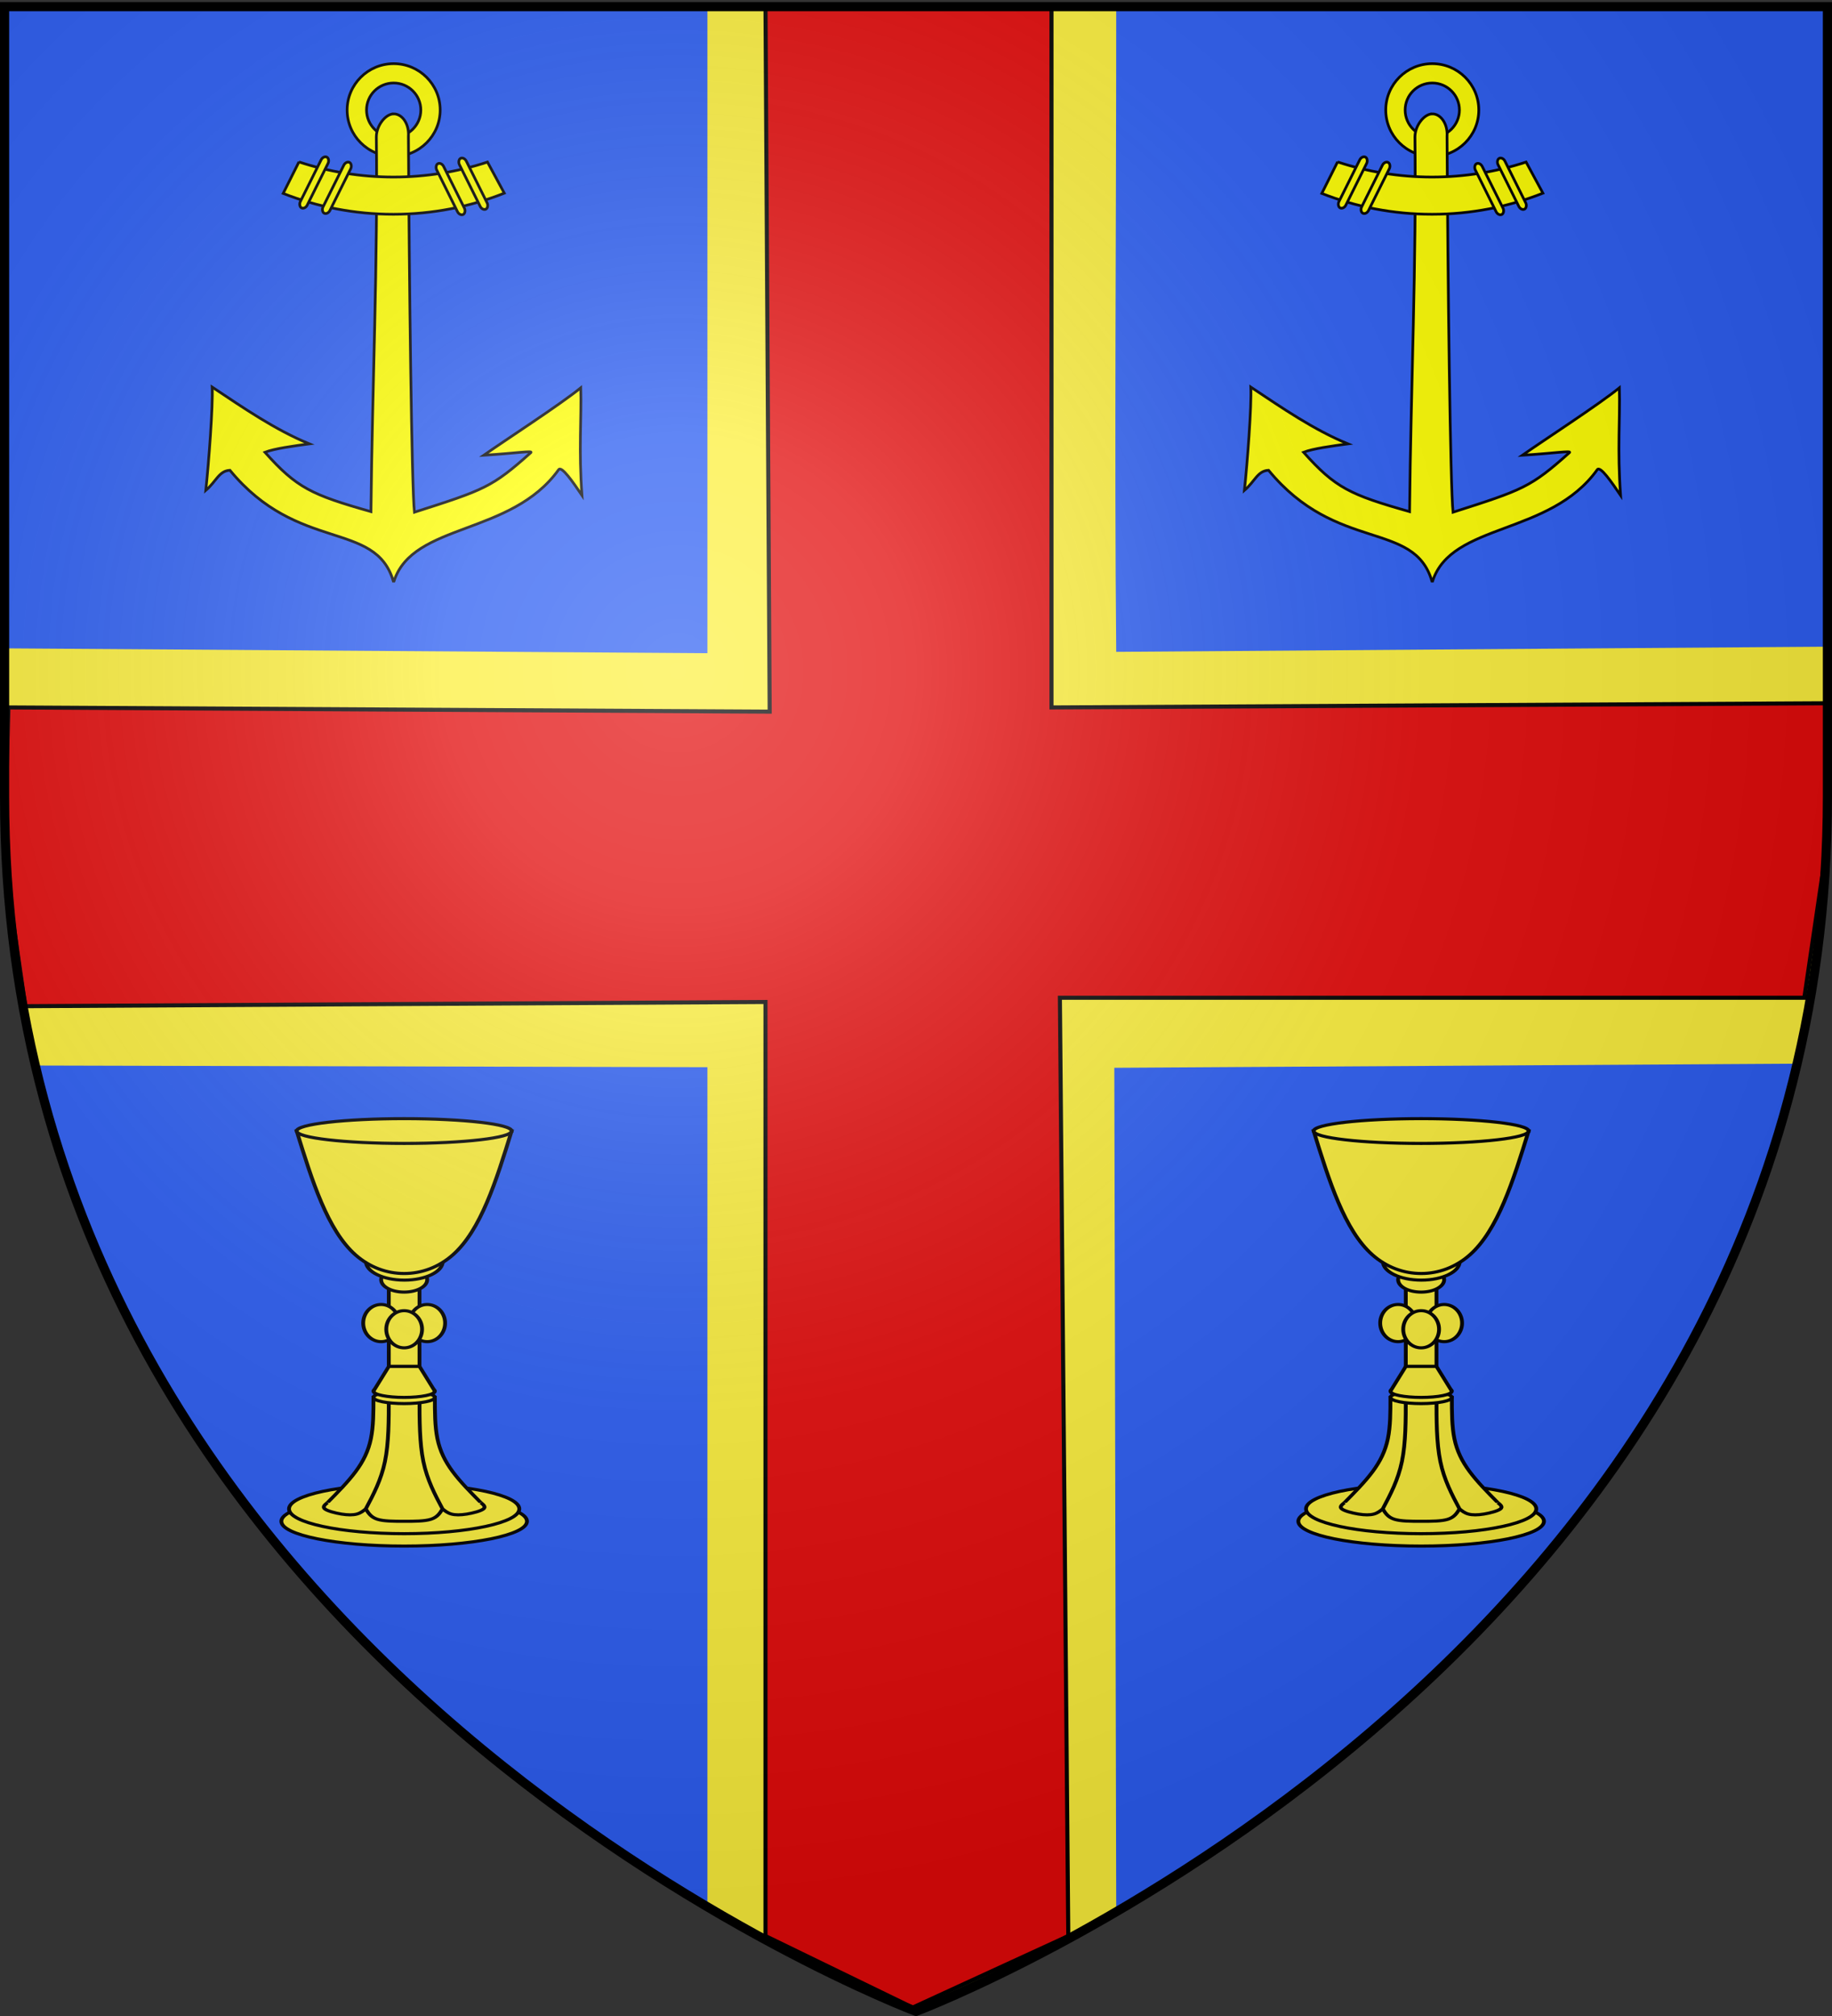
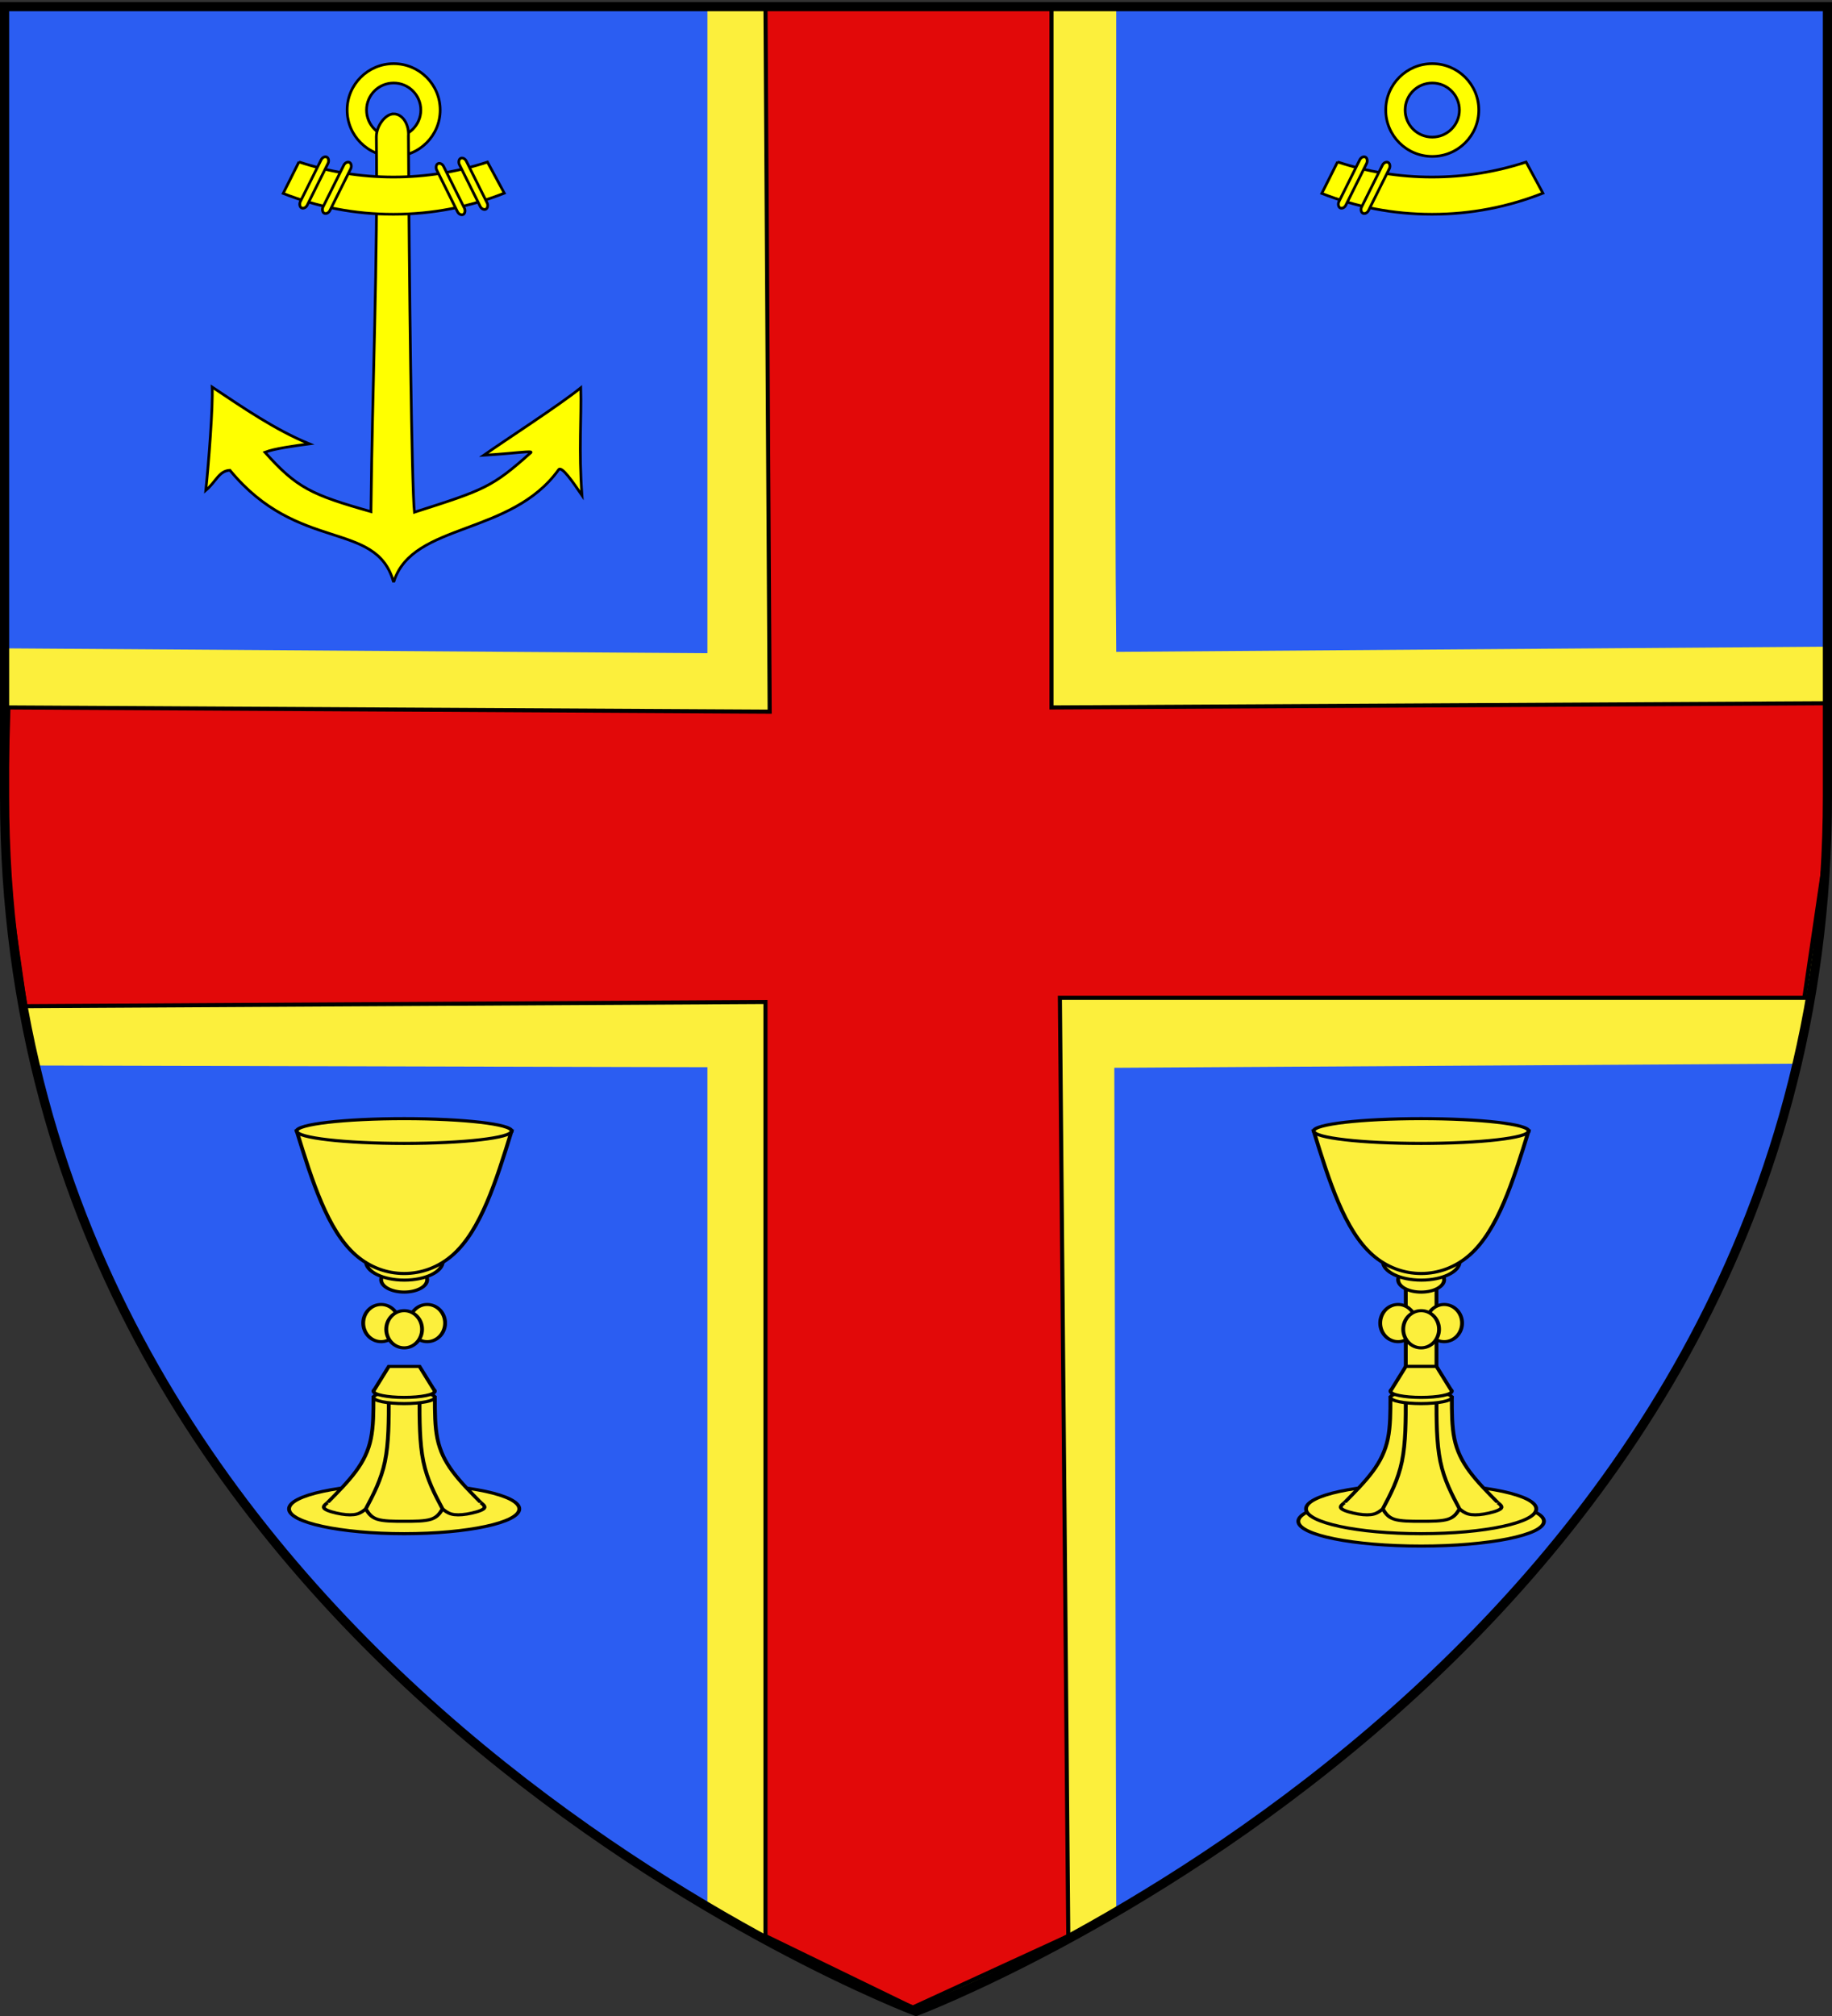
<svg xmlns="http://www.w3.org/2000/svg" xmlns:xlink="http://www.w3.org/1999/xlink" width="600" height="660" version="1.0">
  <rect width="100%" height="100%" fill="#333333" stroke="none" />
  <desc>Flag of Canton of Valais (Wallis)</desc>
  <defs>
    <radialGradient xlink:href="#b" id="c" cx="221.445" cy="226.331" r="300" fx="221.445" fy="226.331" gradientTransform="matrix(1.353 0 0 1.349 -77.63 -85.747)" gradientUnits="userSpaceOnUse" />
    <linearGradient id="b">
      <stop offset="0" style="stop-color:white;stop-opacity:.314" />
      <stop offset=".19" style="stop-color:white;stop-opacity:.251" />
      <stop offset=".6" style="stop-color:#6b6b6b;stop-opacity:.125" />
      <stop offset="1" style="stop-color:black;stop-opacity:.125" />
    </linearGradient>
  </defs>
  <g style="display:inline">
    <path d="M300 658.5s298.5-112.32 298.5-397.772V2.176H1.5v258.552C1.5 546.18 300 658.5 300 658.5" style="fill:#2b5df2;fill-opacity:1;fill-rule:evenodd;stroke:none;stroke-width:1px;stroke-linecap:butt;stroke-linejoin:miter;stroke-opacity:1" />
  </g>
  <g style="fill:#fcef3c;fill-opacity:1">
-     <path d="M336.002 438.002c0-13.255-42.981-24-96-24-53.02 0-96.001 10.745-96.001 24s42.98 24 96 24 96-10.745 96-24zM228.001 288.001h24v-78h-24z" class="Gold Rand2" style="fill:#fcef3c;fill-rule:evenodd;stroke:#000;stroke-width:3;stroke-linecap:butt;stroke-linejoin:miter;stroke-miterlimit:10;stroke-opacity:1;fill-opacity:1" transform="matrix(.419 0 0 .338 31.806 350)" />
    <path d="M330.002 426.002c0-13.255-40.295-24-90-24-49.707 0-90.001 10.745-90.001 24s40.294 24 90 24 90-10.745 90-24zM258.001 204.001c0-6.627-8.059-12-18-12s-18 5.373-18 12 8.059 12 18 12 18-5.373 18-12z" class="Gold Rand2" style="fill:#fcef3c;fill-rule:evenodd;stroke:#000;stroke-width:3;stroke-linecap:butt;stroke-linejoin:miter;stroke-miterlimit:10;stroke-opacity:1;fill-opacity:1" transform="matrix(.419 0 0 .338 31.806 350)" />
    <path d="M300.002 420.002c-8-10-16-20-22-30s-10-20-12-32-2-26-2-40h-48c0 14 0 28-2 40s-6.001 22-12.001 32-14 20-22 30M270.135 186.4c0-9.94-13.432-18-30-18-16.57 0-30 8.06-30 18 0 9.942 13.43 18.001 30 18.001 16.568 0 30-8.059 30-18zM272.001 246.001c0-9.941-6.268-18-14-18s-14 8.059-14 18 6.268 18 14 18 14-8.059 14-18zM236.001 246.001c0-9.941-6.268-18-14-18s-14 8.059-14 18 6.268 18 14 18 14-8.059 14-18z" class="Gold Rand2" style="fill:#fcef3c;fill-rule:evenodd;stroke:#000;stroke-width:3;stroke-linecap:butt;stroke-linejoin:miter;stroke-miterlimit:10;stroke-opacity:1;fill-opacity:1" transform="matrix(.419 0 0 .338 31.806 350)" />
    <path d="M254.001 252.001c0-9.941-6.268-18-14-18s-14 8.059-14 18 6.268 18 14 18 14-8.059 14-18zM156 60c12 48 24 96 46.001 120 22 24.001 54 24.001 76 0 22-24 34-72 46-120z" class="Gold Rand2" style="fill:#fcef3c;fill-rule:evenodd;stroke:#000;stroke-width:3;stroke-linecap:butt;stroke-linejoin:miter;stroke-miterlimit:10;stroke-opacity:1;fill-opacity:1" transform="matrix(.419 0 0 .338 31.806 350)" />
    <path d="M228.001 318.002c0 22 0 44-3 62s-9 32-15 46M252.001 318.002c0 22 0 44 3 62s9 32 15 46M210.001 426.002c-2 2-4 4-7 5s-7 1-12 0-11-3-13-5 0-4 2-6M210.001 426.002c2 4 4 8 9 10s13 2 21 2 16 0 21-2 7-6 9-10M270.001 426.002c2 2 4 4 7 5s7 1 12 0 11-3 13-5 0-4-2-6" class="Rand2" style="fill:#fcef3c;fill-rule:evenodd;stroke:#000;stroke-width:3;stroke-linecap:butt;stroke-linejoin:miter;stroke-miterlimit:10;stroke-opacity:1;fill-opacity:1" transform="matrix(.419 0 0 .338 31.806 350)" />
    <path d="M264.001 318.002c0-3.314-10.745-6-24-6s-24 2.686-24 6 10.745 6 24 6 24-2.687 24-6z" class="Gold Rand2" style="fill:#fcef3c;fill-rule:evenodd;stroke:#000;stroke-width:3;stroke-linecap:butt;stroke-linejoin:miter;stroke-miterlimit:10;stroke-opacity:1;fill-opacity:1" transform="matrix(.419 0 0 .338 31.806 350)" />
    <path d="M264.001 312.002c0-3.314-10.745-6-24-6s-24 2.686-24 6 10.745 6 24 6 24-2.687 24-6zM324.002 60c0-6.627-37.609-12-84-12C193.608 48 156 53.373 156 60c0 6.628 37.608 12 84 12s84-5.372 84-12z" class="Gold Rand2" style="fill:#fcef3c;fill-rule:evenodd;stroke:#000;stroke-width:3;stroke-linecap:butt;stroke-linejoin:miter;stroke-miterlimit:10;stroke-opacity:1;fill-opacity:1" transform="matrix(.419 0 0 .338 31.806 350)" />
    <path d="m216.001 312.002 12-24h24l12 24" class="Gold Rand2" style="fill:#fcef3c;fill-rule:evenodd;stroke:#000;stroke-width:3;stroke-linecap:butt;stroke-linejoin:miter;stroke-miterlimit:10;stroke-opacity:1;fill-opacity:1" transform="matrix(.419 0 0 .338 31.806 350)" />
  </g>
  <g style="fill:#fcef3c;fill-opacity:1">
    <path d="M336.002 438.002c0-13.255-42.981-24-96-24-53.02 0-96.001 10.745-96.001 24s42.98 24 96 24 96-10.745 96-24zM228.001 288.001h24v-78h-24z" class="Gold Rand2" style="fill:#fcef3c;fill-rule:evenodd;stroke:#000;stroke-width:3;stroke-linecap:butt;stroke-linejoin:miter;stroke-miterlimit:10;stroke-opacity:1;fill-opacity:1" transform="matrix(.419 0 0 .338 364.877 350)" />
    <path d="M330.002 426.002c0-13.255-40.295-24-90-24-49.707 0-90.001 10.745-90.001 24s40.294 24 90 24 90-10.745 90-24zM258.001 204.001c0-6.627-8.059-12-18-12s-18 5.373-18 12 8.059 12 18 12 18-5.373 18-12z" class="Gold Rand2" style="fill:#fcef3c;fill-rule:evenodd;stroke:#000;stroke-width:3;stroke-linecap:butt;stroke-linejoin:miter;stroke-miterlimit:10;stroke-opacity:1;fill-opacity:1" transform="matrix(.419 0 0 .338 364.877 350)" />
    <path d="M300.002 420.002c-8-10-16-20-22-30s-10-20-12-32-2-26-2-40h-48c0 14 0 28-2 40s-6.001 22-12.001 32-14 20-22 30M270.135 186.4c0-9.94-13.432-18-30-18-16.57 0-30 8.06-30 18 0 9.942 13.43 18.001 30 18.001 16.568 0 30-8.059 30-18zM272.001 246.001c0-9.941-6.268-18-14-18s-14 8.059-14 18 6.268 18 14 18 14-8.059 14-18zM236.001 246.001c0-9.941-6.268-18-14-18s-14 8.059-14 18 6.268 18 14 18 14-8.059 14-18z" class="Gold Rand2" style="fill:#fcef3c;fill-rule:evenodd;stroke:#000;stroke-width:3;stroke-linecap:butt;stroke-linejoin:miter;stroke-miterlimit:10;stroke-opacity:1;fill-opacity:1" transform="matrix(.419 0 0 .338 364.877 350)" />
    <path d="M254.001 252.001c0-9.941-6.268-18-14-18s-14 8.059-14 18 6.268 18 14 18 14-8.059 14-18zM156 60c12 48 24 96 46.001 120 22 24.001 54 24.001 76 0 22-24 34-72 46-120z" class="Gold Rand2" style="fill:#fcef3c;fill-rule:evenodd;stroke:#000;stroke-width:3;stroke-linecap:butt;stroke-linejoin:miter;stroke-miterlimit:10;stroke-opacity:1;fill-opacity:1" transform="matrix(.419 0 0 .338 364.877 350)" />
    <path d="M228.001 318.002c0 22 0 44-3 62s-9 32-15 46M252.001 318.002c0 22 0 44 3 62s9 32 15 46M210.001 426.002c-2 2-4 4-7 5s-7 1-12 0-11-3-13-5 0-4 2-6M210.001 426.002c2 4 4 8 9 10s13 2 21 2 16 0 21-2 7-6 9-10M270.001 426.002c2 2 4 4 7 5s7 1 12 0 11-3 13-5 0-4-2-6" class="Rand2" style="fill:#fcef3c;fill-rule:evenodd;stroke:#000;stroke-width:3;stroke-linecap:butt;stroke-linejoin:miter;stroke-miterlimit:10;stroke-opacity:1;fill-opacity:1" transform="matrix(.419 0 0 .338 364.877 350)" />
    <path d="M264.001 318.002c0-3.314-10.745-6-24-6s-24 2.686-24 6 10.745 6 24 6 24-2.687 24-6z" class="Gold Rand2" style="fill:#fcef3c;fill-rule:evenodd;stroke:#000;stroke-width:3;stroke-linecap:butt;stroke-linejoin:miter;stroke-miterlimit:10;stroke-opacity:1;fill-opacity:1" transform="matrix(.419 0 0 .338 364.877 350)" />
    <path d="M264.001 312.002c0-3.314-10.745-6-24-6s-24 2.686-24 6 10.745 6 24 6 24-2.687 24-6zM324.002 60c0-6.627-37.609-12-84-12C193.608 48 156 53.373 156 60c0 6.628 37.608 12 84 12s84-5.372 84-12z" class="Gold Rand2" style="fill:#fcef3c;fill-rule:evenodd;stroke:#000;stroke-width:3;stroke-linecap:butt;stroke-linejoin:miter;stroke-miterlimit:10;stroke-opacity:1;fill-opacity:1" transform="matrix(.419 0 0 .338 364.877 350)" />
    <path d="m216.001 312.002 12-24h24l12 24" class="Gold Rand2" style="fill:#fcef3c;fill-rule:evenodd;stroke:#000;stroke-width:3;stroke-linecap:butt;stroke-linejoin:miter;stroke-miterlimit:10;stroke-opacity:1;fill-opacity:1" transform="matrix(.419 0 0 .338 364.877 350)" />
  </g>
  <path d="M77.247 4.495c-9.503 0-17.215 7.712-17.215 17.215s7.712 17.215 17.215 17.215 17.215-7.712 17.215-17.215S86.749 4.495 77.247 4.495zm0 7.178c5.543 0 10.049 4.494 10.049 10.037s-4.506 10.049-10.05 10.049c-5.542 0-10.036-4.506-10.036-10.049s4.494-10.037 10.037-10.037z" style="fill:#ff0;fill-opacity:1;fill-rule:evenodd;stroke:#000;stroke-width:1;stroke-miterlimit:4;stroke-dasharray:none;stroke-opacity:1" transform="matrix(.885 0 0 .882 400.72 16.876)" />
-   <path d="M77.259 23.134c-3.022 0-6.414 4.391-6.419 8.563.575 46.406-1.509 92.694-1.995 139.072-22.057-6.255-27.487-8.839-39.232-22.035 3.465-1.36 10.736-2.345 16.443-3.114-12.672-5.22-24.276-13.269-35.97-21.082.355 6.747-1.294 28.39-2.36 38.348 3.905-3.336 4.852-7.265 8.938-7.463 25.165 30.696 53.81 18.47 60.452 41.14h.261c7.058-21.775 43.346-16.771 60.917-41.349 1.124-1.572 5.377 4.698 8.639 9.507-1.234-16.973-.139-28.383-.447-39.901-7.642 6.23-27.693 19.252-35.91 25.03 11.749-.724 18.385-1.825 17.447-.984-14.399 12.904-17.176 13.812-43.087 22.124-1.014-9.107-1.957-87.383-2.22-139.516.003-.035-.002-.071 0-.107q.022-.329.024-.664c0-4.177-2.456-7.57-5.481-7.57z" style="fill:#ff0;fill-opacity:1;fill-rule:evenodd;stroke:#000;stroke-width:1;stroke-miterlimit:4;stroke-dasharray:none;stroke-opacity:1" transform="matrix(.885 0 0 .882 400.72 16.876)" />
  <g style="fill:#ff0;fill-opacity:1;stroke:#000;stroke-width:2.634;stroke-miterlimit:4;stroke-dasharray:none;stroke-opacity:1" transform="matrix(.336 0 0 .335 174.99 -30.623)">
    <path d="m782.969 249.656-15.375 30.781c33.274 13.14 69.509 20.375 107.437 20.375 38.177 0 74.642-7.32 108.094-20.625l-16.406-30.406c-28.845 9.508-59.672 14.656-91.688 14.656-32.155 0-63.11-5.194-92.062-14.78z" style="opacity:1;fill:#ff0;fill-opacity:1;fill-rule:evenodd;stroke:#000;stroke-width:2.634;stroke-miterlimit:4;stroke-dasharray:none;stroke-opacity:1;display:inline" />
-     <rect width="7.557" height="55.421" x="-736.609" y="638.881" rx="5.277" ry="4.897" style="opacity:1;fill:#ff0;fill-opacity:1;fill-rule:evenodd;stroke:#000;stroke-width:2.634;stroke-miterlimit:4;stroke-dasharray:none;stroke-opacity:1;display:inline" transform="scale(-1 1)rotate(26.415)" />
-     <rect width="7.557" height="55.421" x="-714.484" y="633.699" rx="5.277" ry="4.897" style="opacity:1;fill:#ff0;fill-opacity:1;fill-rule:evenodd;stroke:#000;stroke-width:2.634;stroke-miterlimit:4;stroke-dasharray:none;stroke-opacity:1;display:inline" transform="scale(-1 1)rotate(26.415)" />
    <rect width="7.557" height="55.421" x="830.742" y="-141.028" rx="5.277" ry="4.897" style="opacity:1;fill:#ff0;fill-opacity:1;fill-rule:evenodd;stroke:#000;stroke-width:2.634;stroke-miterlimit:4;stroke-dasharray:none;stroke-opacity:1" transform="rotate(26.415)" />
    <rect width="7.557" height="55.421" x="852.867" y="-146.211" rx="5.277" ry="4.897" style="opacity:1;fill:#ff0;fill-opacity:1;fill-rule:evenodd;stroke:#000;stroke-width:2.634;stroke-miterlimit:4;stroke-dasharray:none;stroke-opacity:1;display:inline" transform="rotate(26.415)" />
  </g>
  <path d="M77.247 4.495c-9.503 0-17.215 7.712-17.215 17.215s7.712 17.215 17.215 17.215 17.215-7.712 17.215-17.215S86.749 4.495 77.247 4.495zm0 7.178c5.543 0 10.049 4.494 10.049 10.037s-4.506 10.049-10.05 10.049c-5.542 0-10.036-4.506-10.036-10.049s4.494-10.037 10.037-10.037z" style="fill:#ff0;fill-opacity:1;fill-rule:evenodd;stroke:#000;stroke-width:1;stroke-miterlimit:4;stroke-dasharray:none;stroke-opacity:1" transform="matrix(.885 0 0 .882 60.563 16.876)" />
  <path d="M77.259 23.134c-3.022 0-6.414 4.391-6.419 8.563.575 46.406-1.509 92.694-1.995 139.072-22.057-6.255-27.487-8.839-39.232-22.035 3.465-1.36 10.736-2.345 16.443-3.114-12.672-5.22-24.276-13.269-35.97-21.082.355 6.747-1.294 28.39-2.36 38.348 3.905-3.336 4.852-7.265 8.938-7.463 25.165 30.696 53.81 18.47 60.452 41.14h.261c7.058-21.775 43.346-16.771 60.917-41.349 1.124-1.572 5.377 4.698 8.639 9.507-1.234-16.973-.139-28.383-.447-39.901-7.642 6.23-27.693 19.252-35.91 25.03 11.749-.724 18.385-1.825 17.447-.984-14.399 12.904-17.176 13.812-43.087 22.124-1.014-9.107-1.957-87.383-2.22-139.516.003-.035-.002-.071 0-.107q.022-.329.024-.664c0-4.177-2.456-7.57-5.481-7.57z" style="fill:#ff0;fill-opacity:1;fill-rule:evenodd;stroke:#000;stroke-width:1;stroke-miterlimit:4;stroke-dasharray:none;stroke-opacity:1" transform="matrix(.885 0 0 .882 60.563 16.876)" />
  <g style="fill:#ff0;fill-opacity:1;stroke:#000;stroke-width:2.634;stroke-miterlimit:4;stroke-dasharray:none;stroke-opacity:1" transform="matrix(.336 0 0 .335 -165.168 -30.623)">
    <path d="m782.969 249.656-15.375 30.781c33.274 13.14 69.509 20.375 107.437 20.375 38.177 0 74.642-7.32 108.094-20.625l-16.406-30.406c-28.845 9.508-59.672 14.656-91.688 14.656-32.155 0-63.11-5.194-92.062-14.78z" style="opacity:1;fill:#ff0;fill-opacity:1;fill-rule:evenodd;stroke:#000;stroke-width:2.634;stroke-miterlimit:4;stroke-dasharray:none;stroke-opacity:1;display:inline" />
    <rect width="7.557" height="55.421" x="-736.609" y="638.881" rx="5.277" ry="4.897" style="opacity:1;fill:#ff0;fill-opacity:1;fill-rule:evenodd;stroke:#000;stroke-width:2.634;stroke-miterlimit:4;stroke-dasharray:none;stroke-opacity:1;display:inline" transform="scale(-1 1)rotate(26.415)" />
    <rect width="7.557" height="55.421" x="-714.484" y="633.699" rx="5.277" ry="4.897" style="opacity:1;fill:#ff0;fill-opacity:1;fill-rule:evenodd;stroke:#000;stroke-width:2.634;stroke-miterlimit:4;stroke-dasharray:none;stroke-opacity:1;display:inline" transform="scale(-1 1)rotate(26.415)" />
    <rect width="7.557" height="55.421" x="830.742" y="-141.028" rx="5.277" ry="4.897" style="opacity:1;fill:#ff0;fill-opacity:1;fill-rule:evenodd;stroke:#000;stroke-width:2.634;stroke-miterlimit:4;stroke-dasharray:none;stroke-opacity:1" transform="rotate(26.415)" />
    <rect width="7.557" height="55.421" x="852.867" y="-146.211" rx="5.277" ry="4.897" style="opacity:1;fill:#ff0;fill-opacity:1;fill-rule:evenodd;stroke:#000;stroke-width:2.634;stroke-miterlimit:4;stroke-dasharray:none;stroke-opacity:1;display:inline" transform="rotate(26.415)" />
  </g>
  <path d="M231.688 3.136v210.71L1.832 212.26C2.359 263.88.108 303.81 12.237 348.834l219.451.548V625.13c38.83 22.813 66.943 33.456 66.943 33.456s28.116-10.644 66.943-33.456l-.624-275.553 223.327-1.354c11.763-53.613 9.772-89.024 9.704-136.509l-232.407 1.69c-.63-67.445 0-136.08 0-210.268z" style="font-size:12;fill:#fcef3c;fill-rule:evenodd;stroke:#000;stroke-width:2,99606" />
  <path d="m250.702 1.564 1.377 231.417-249.324-1.378-1.378 49.59 6.888 48.212 242.437-1.378v305.8l48.211 23.418 50.967-23.417-2.755-307.178H590.94l6.888-46.835 1.377-49.589-254.834 1.377V2.942z" style="fill:#e20909;fill-rule:evenodd;stroke:#000;stroke-opacity:1;stroke-width:1pt;stroke-linejoin:miter;stroke-linecap:butt;fill-opacity:1" />
  <g style="font-size:12">
    <path d="M0 0h600v660H0z" style="fill:none;fill-opacity:1;fill-rule:nonzero;stroke:none;stroke-width:6.203;stroke-linecap:round;stroke-linejoin:round;stroke-miterlimit:4;stroke-dasharray:none;stroke-opacity:1" transform="matrix(.999 0 0 .999 -321.08 48.933)" />
  </g>
  <path d="M0 0h600v660H0z" style="font-size:12;fill:none;stroke-width:3;stroke-linecap:round;stroke-linejoin:round" transform="matrix(.999 0 0 .999 -515.006 -175.35)" />
-   <path d="M300 658.5s298.5-112.32 298.5-397.772V2.176H1.5v258.552C1.5 546.18 300 658.5 300 658.5" style="opacity:1;fill:url(#c);fill-opacity:1;fill-rule:evenodd;stroke:none;stroke-width:1px;stroke-linecap:butt;stroke-linejoin:miter;stroke-opacity:1" />
  <path d="M300 658.5S1.5 546.18 1.5 260.728V2.176h597v258.552C598.5 546.18 300 658.5 300 658.5z" style="opacity:1;fill:none;fill-opacity:1;fill-rule:evenodd;stroke:#000;stroke-width:3;stroke-linecap:butt;stroke-linejoin:miter;stroke-miterlimit:4;stroke-dasharray:none;stroke-opacity:1" />
</svg>